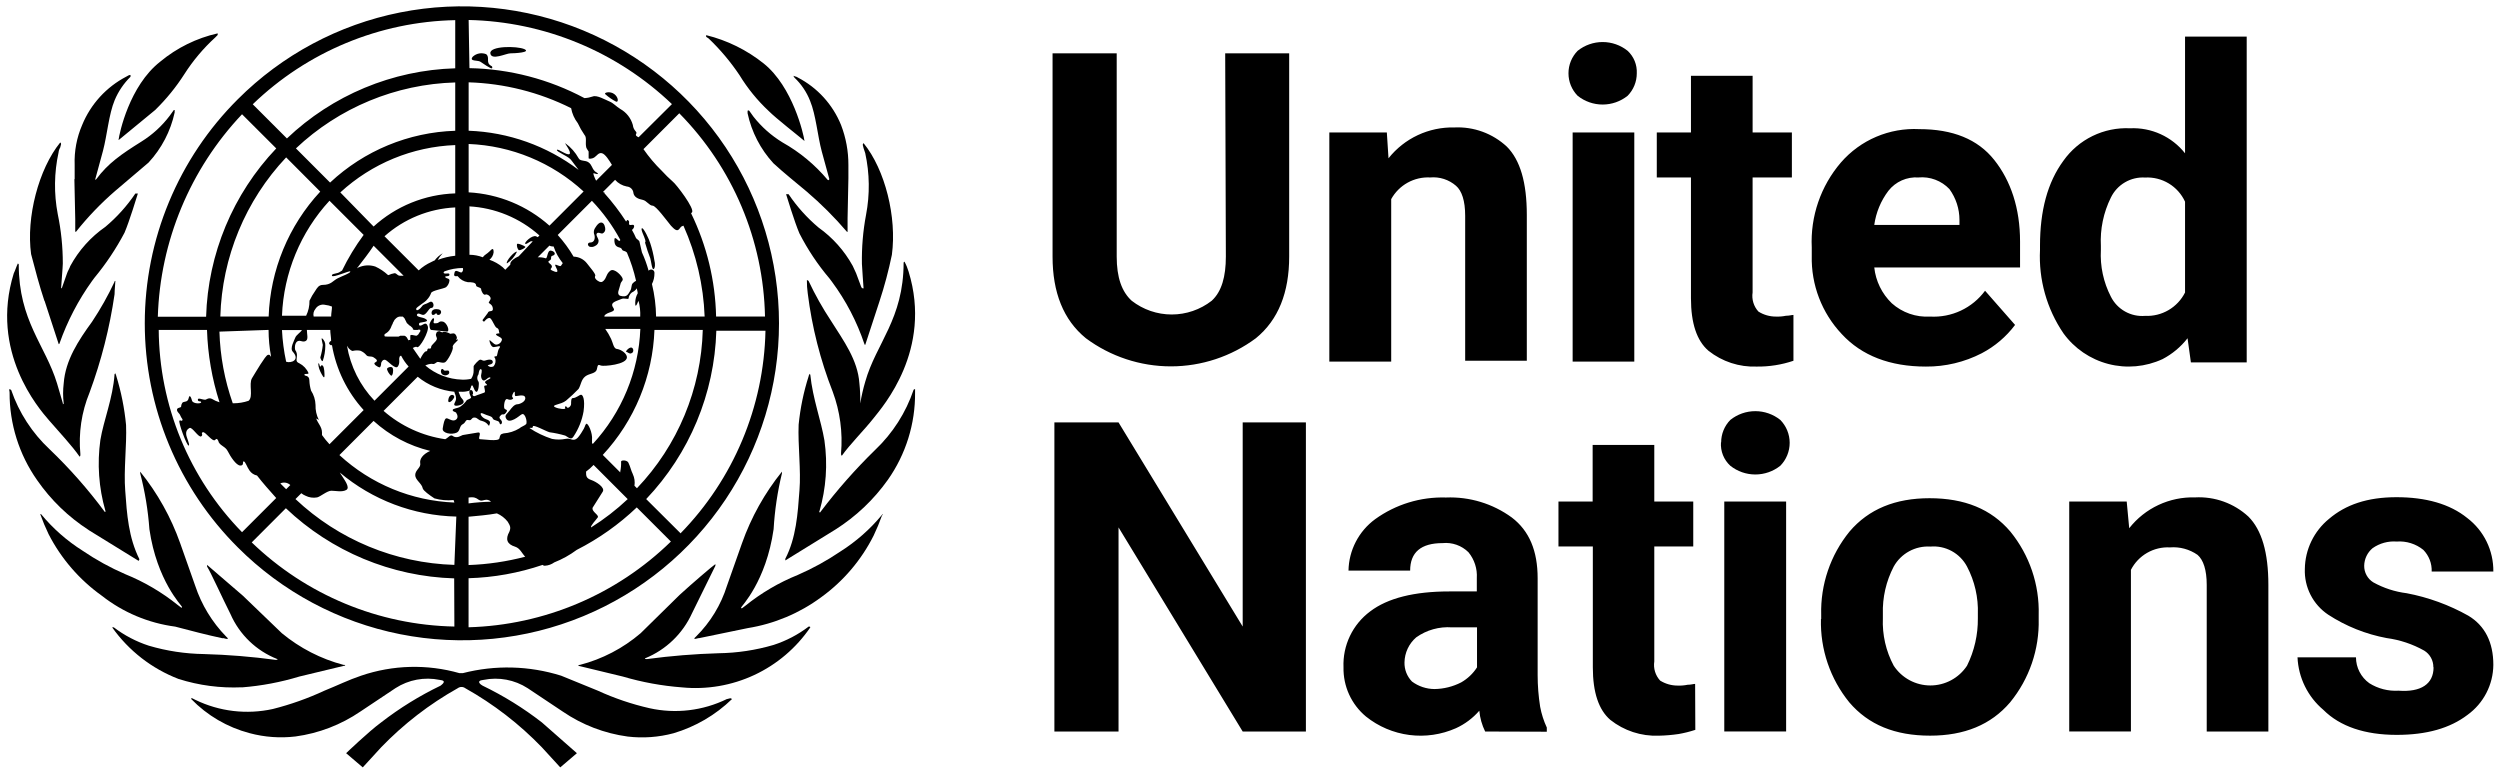
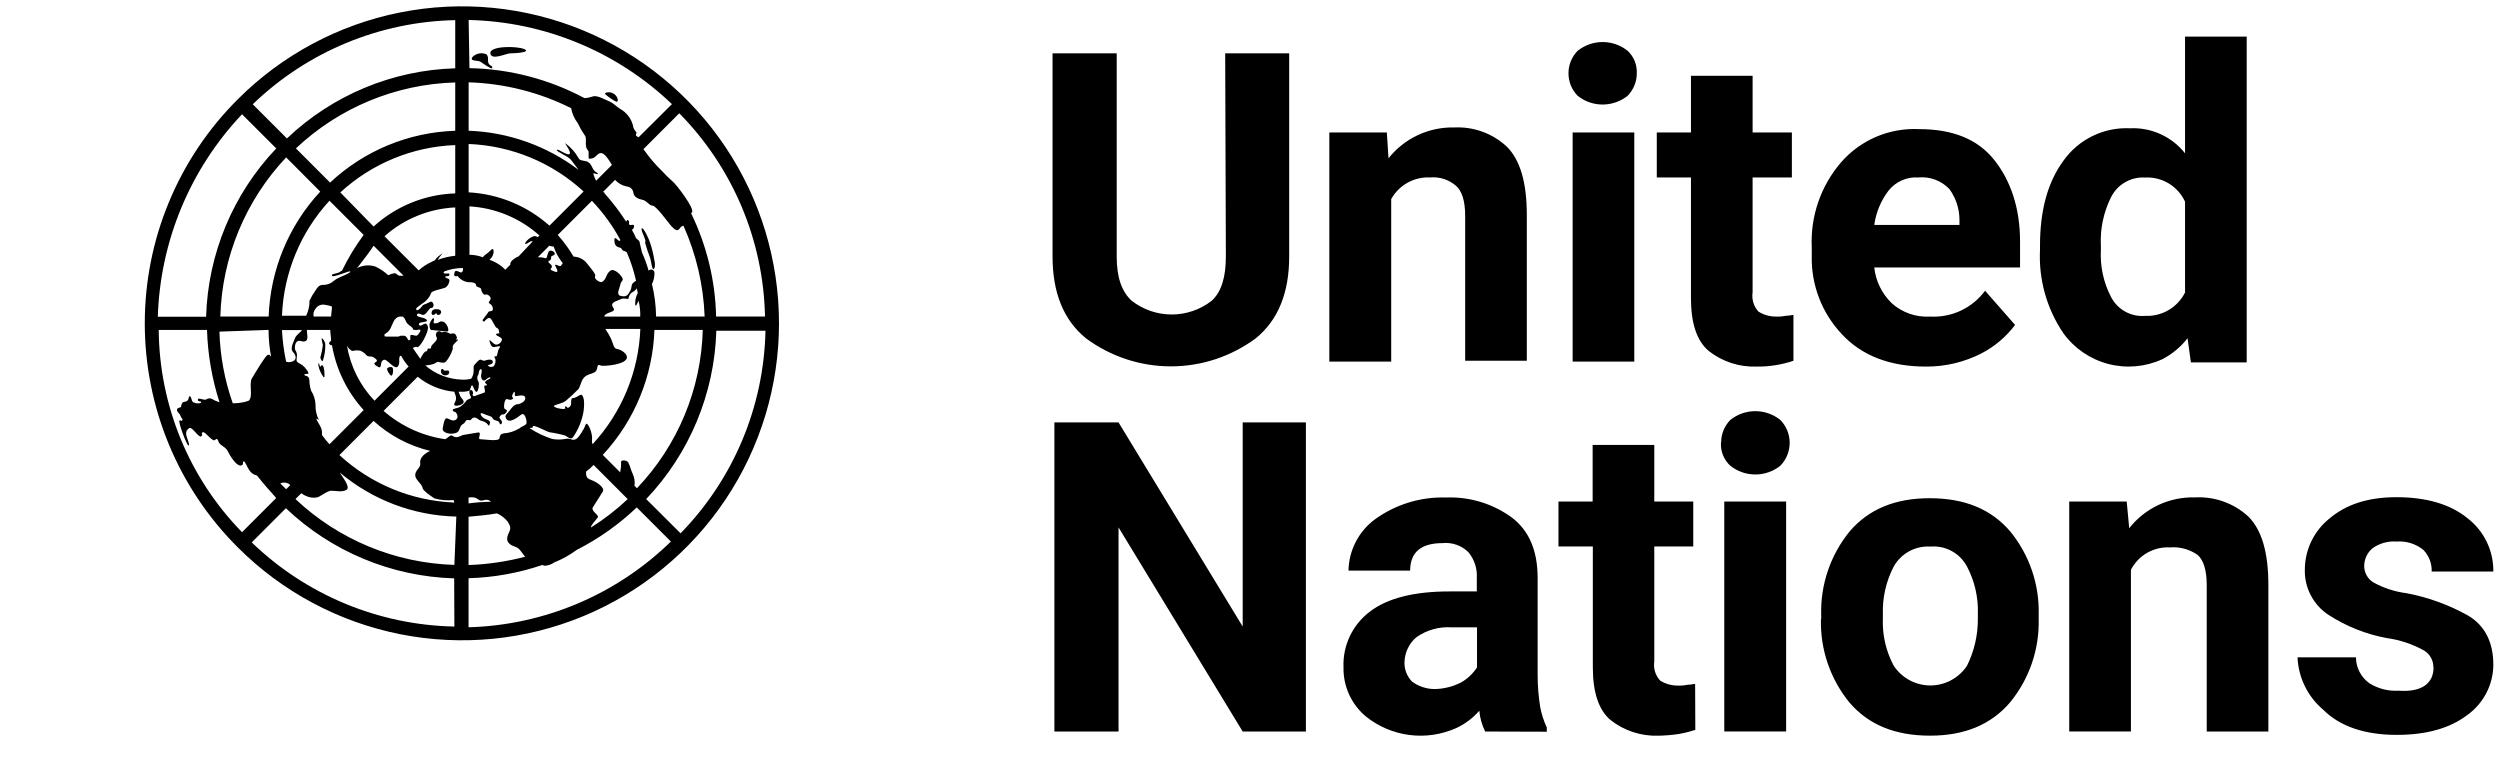
<svg xmlns="http://www.w3.org/2000/svg" width="1971" height="610" viewBox="0 0 1971 610" fill="none">
  <path d="M965.943 42.021H1016.39V202.306C1016.39 230.541 1007.85 252.231 990.123 266.671C970.748 281.066 947.252 288.84 923.115 288.84C898.978 288.84 875.482 281.066 856.107 266.671C838.379 252.231 829.838 230.541 829.838 202.306V42.021H880.408V202.306C880.408 218.712 884.372 229.956 892.238 237.116C901.253 244.134 912.351 247.945 923.775 247.945C935.2 247.945 946.298 244.134 955.313 237.116C963.178 229.896 966.466 218.066 966.466 202.306L965.943 42.021ZM1127.55 139.906C1121.34 139.583 1115.17 141.014 1109.73 144.034C1104.3 147.055 1099.83 151.544 1096.82 156.988V285.075H1048.04V104.419H1093.38L1094.7 124.789C1100.89 117.002 1108.79 110.755 1117.79 106.538C1126.8 102.322 1136.66 100.25 1146.6 100.487C1154.16 100.119 1161.71 101.266 1168.82 103.862C1175.92 106.458 1182.44 110.45 1187.98 115.603C1198.49 126.11 1203.74 143.838 1203.74 169.461V284.429H1155.14V170.107C1155.14 158.279 1152.5 150.414 1147.89 146.45C1145.11 144.047 1141.88 142.229 1138.39 141.104C1134.89 139.98 1131.21 139.572 1127.55 139.906ZM1236.59 57.782C1236.57 51.155 1239.17 44.788 1243.81 40.055C1249.4 35.58 1256.35 33.142 1263.52 33.142C1270.68 33.142 1277.63 35.58 1283.22 40.055C1285.64 42.31 1287.54 45.063 1288.79 48.124C1290.03 51.185 1290.6 54.48 1290.44 57.782C1290.46 64.41 1287.86 70.777 1283.22 75.51C1277.63 79.985 1270.68 82.423 1263.52 82.423C1256.35 82.423 1249.4 79.985 1243.81 75.51C1239.17 70.777 1236.57 64.41 1236.59 57.782ZM1288.48 104.42V285.075H1239.87V104.419L1288.48 104.42ZM1413.95 284.43C1404.65 287.583 1394.87 289.131 1385.04 289.007C1371.26 289.536 1357.75 285.112 1346.95 276.534C1337.75 268.627 1333.15 254.832 1333.15 235.149V139.906H1306.21V104.42H1333.15V59.749H1381.76V104.421H1412.72V139.907H1381.75V230.542C1381.34 233.246 1381.54 236.008 1382.34 238.624C1383.14 241.241 1384.51 243.644 1386.36 245.657C1390.5 248.253 1395.28 249.617 1400.16 249.59C1402.8 249.696 1405.44 249.48 1408.02 248.945C1410.67 248.945 1412.63 248.3 1413.95 248.3V284.43ZM1588.68 256.164C1581.69 265.469 1572.72 273.1 1562.41 278.5C1548.8 285.516 1533.69 289.122 1518.38 289.007C1490.15 289.007 1467.81 280.467 1452.05 263.384C1436.33 246.724 1427.83 224.529 1428.39 201.63V195.086C1427.22 170.63 1435.45 146.653 1451.41 128.078C1459.03 119.302 1468.54 112.375 1479.24 107.823C1489.93 103.272 1501.52 101.215 1513.13 101.808C1539.43 101.808 1559.21 109.674 1572.27 126.111C1585.33 142.548 1592.61 164.208 1592.61 190.477V210.847H1477.67C1478.82 221.584 1483.7 231.577 1491.47 239.082C1495.56 242.743 1500.33 245.557 1505.52 247.361C1510.7 249.164 1516.19 249.922 1521.67 249.589C1530.02 250.066 1538.36 248.453 1545.93 244.896C1553.5 241.339 1560.06 235.951 1565.02 229.219L1588.68 256.164ZM1512.48 139.906C1507.98 139.595 1503.47 140.389 1499.35 142.221C1495.23 144.052 1491.61 146.865 1488.83 150.414C1482.87 158.284 1479.03 167.55 1477.67 177.327H1544.84V173.395C1544.84 164.663 1542.08 156.154 1536.94 149.092C1533.83 145.804 1530.01 143.268 1525.77 141.677C1521.53 140.085 1516.99 139.479 1512.48 139.906ZM1727.3 285.72L1724.66 266.671C1719.35 273.499 1712.63 279.105 1704.97 283.108C1691.59 289.31 1676.48 290.67 1662.22 286.954C1647.95 283.238 1635.42 274.677 1626.78 262.738C1613.66 243.424 1607.19 220.368 1608.34 197.052V193.764C1608.34 166.114 1614.24 143.839 1626.78 126.756C1632.68 118.415 1640.59 111.695 1649.78 107.217C1658.97 102.739 1669.14 100.647 1679.34 101.133C1687.62 100.749 1695.86 102.337 1703.4 105.766C1710.94 109.196 1717.55 114.368 1722.69 120.857V28.871H1771.3V285.72H1727.3ZM1656.33 197.052C1655.64 209.825 1658.36 222.552 1664.23 233.92C1666.7 238.835 1670.59 242.899 1675.39 245.592C1680.19 248.285 1685.69 249.484 1691.17 249.036C1697.65 249.34 1704.07 247.76 1709.66 244.489C1715.26 241.217 1719.79 236.393 1722.69 230.602V159.016C1719.96 153.044 1715.49 148.033 1709.87 144.636C1704.25 141.238 1697.73 139.612 1691.17 139.968C1685.62 139.63 1680.1 140.948 1675.31 143.754C1670.51 146.56 1666.65 150.728 1664.23 155.728C1658.37 167.539 1655.65 180.66 1656.33 193.826V197.052ZM1029.57 333.034V576.734H979.738L881.853 415.804V576.734H831.281V333.034H881.851L979.737 493.964V333.034H1029.57ZM1170.9 576.734C1168.37 571.595 1166.8 566.033 1166.29 560.327C1161.2 566.191 1154.92 570.895 1147.86 574.122C1136.32 579.232 1123.61 581.075 1111.1 579.45C1098.59 577.825 1086.76 572.793 1076.92 564.905C1071.24 560.178 1066.7 554.232 1063.63 547.508C1060.57 540.785 1059.06 533.457 1059.22 526.07C1058.87 517.575 1060.61 509.125 1064.27 501.452C1067.93 493.78 1073.41 487.117 1080.23 482.043C1094.03 471.536 1115.04 466.283 1142.63 466.283H1164.32V455.775C1164.78 448.399 1162.43 441.123 1157.75 435.405C1155.1 432.777 1151.89 430.766 1148.37 429.518C1144.85 428.27 1141.1 427.815 1137.38 428.185C1120.3 428.185 1111.76 435.415 1111.76 449.875H1063.15C1063.29 441.953 1065.26 434.171 1068.91 427.136C1072.55 420.101 1077.78 414.004 1084.17 409.321C1100.39 397.619 1120.03 391.613 1140.02 392.238C1158.6 391.489 1176.89 397.043 1191.91 408C1205.71 418.507 1212.28 434.268 1212.28 455.96V532.215C1212.28 540.58 1212.94 548.932 1214.25 557.193C1215.3 562.862 1217.07 568.375 1219.5 573.6V576.887L1170.9 576.734ZM1130.96 543.244C1138.29 543.143 1145.49 541.345 1152 537.991C1157.05 535.106 1161.33 531.049 1164.48 526.162V494.609H1144.75C1134.71 493.874 1124.72 496.667 1116.52 502.505C1113.68 504.958 1111.39 507.984 1109.8 511.383C1108.21 514.782 1107.36 518.479 1107.3 522.23C1107.23 525.011 1107.71 527.779 1108.72 530.37C1109.74 532.962 1111.26 535.323 1113.2 537.315C1118.33 541.122 1124.54 543.199 1130.93 543.245L1130.96 543.244ZM1336.59 575.412C1332.29 576.825 1327.9 577.924 1323.44 578.7C1318.22 579.475 1312.96 579.916 1307.68 580.02C1293.9 580.536 1280.39 576.112 1269.58 567.547C1260.39 559.64 1255.79 545.845 1255.79 526.162V430.827H1228.69V395.434H1255.64V350.762H1304.24V395.434H1334.96V430.827H1304.24V521.462C1303.83 524.166 1304.03 526.928 1304.82 529.545C1305.62 532.161 1307 534.565 1308.85 536.578C1312.99 539.16 1317.77 540.523 1322.64 540.51C1325.28 540.616 1327.92 540.4 1330.51 539.865C1333.15 539.865 1335.12 539.189 1336.44 539.189L1336.59 575.412ZM1356.96 348.795C1356.95 342.168 1359.54 335.801 1364.18 331.068C1369.78 326.593 1376.73 324.155 1383.89 324.155C1391.05 324.155 1398.01 326.593 1403.6 331.068C1408.33 335.892 1410.98 342.378 1410.98 349.133C1410.98 355.888 1408.33 362.374 1403.6 367.198C1398 371.657 1391.05 374.085 1383.89 374.085C1376.73 374.085 1369.78 371.657 1364.18 367.198C1361.65 364.882 1359.67 362.025 1358.39 358.839C1357.12 355.653 1356.57 352.22 1356.81 348.795H1356.96ZM1408.18 395.434V576.703H1359.42V395.433L1408.18 395.434ZM1435.83 488.065V484.778C1435.18 460.916 1443.1 437.61 1458.16 419.091C1473.28 401.333 1494.3 392.791 1521.24 392.791C1548.89 392.791 1569.84 401.333 1584.96 419.091C1600.04 437.604 1607.96 460.914 1607.3 484.778V488.065C1607.89 511.941 1599.9 535.237 1584.78 553.721C1569.66 571.449 1548.65 579.99 1521.7 579.99C1494.05 579.99 1473.1 571.449 1457.98 553.721C1442.93 535.196 1435 511.895 1435.64 488.034L1435.83 488.065ZM1484.46 484.102V487.389C1483.9 500.413 1486.85 513.348 1493.01 524.841C1496.16 529.626 1500.45 533.554 1505.49 536.272C1510.53 538.99 1516.17 540.413 1521.9 540.413C1527.63 540.413 1533.27 538.99 1538.31 536.272C1543.36 533.554 1547.65 529.626 1550.8 524.841C1556.57 513.208 1559.49 500.373 1559.34 487.389V484.102C1559.8 471.097 1556.86 458.196 1550.8 446.681C1548.06 441.504 1543.86 437.248 1538.72 434.445C1533.57 431.641 1527.72 430.415 1521.89 430.919C1516.08 430.557 1510.28 431.844 1505.17 434.633C1500.06 437.422 1495.84 441.599 1493.01 446.681C1487 458.215 1484.05 471.102 1484.46 484.101V484.102ZM1710.74 431.565C1704.46 431.243 1698.22 432.742 1692.77 435.881C1687.32 439.02 1682.89 443.666 1680.02 449.261V576.703H1631.38V395.433H1676.7L1678.67 416.449C1684.82 408.618 1692.72 402.339 1701.74 398.118C1710.76 393.897 1720.64 391.852 1730.59 392.146C1738.25 391.734 1745.92 392.859 1753.13 395.455C1760.35 398.051 1766.98 402.066 1772.62 407.262C1783.13 417.77 1788.38 435.497 1788.38 461.121V576.733H1739.78V461.121C1739.78 449.292 1737.13 441.427 1732.56 437.464C1726.23 433.043 1718.56 430.958 1710.87 431.564L1710.74 431.565ZM1918.46 526.07C1918.5 523.438 1917.85 520.841 1916.58 518.536C1915.31 516.23 1913.46 514.295 1911.21 512.92C1902.08 507.791 1892.05 504.445 1881.66 503.058C1865.24 499.995 1849.58 493.732 1835.57 484.624C1829.66 480.684 1824.87 475.292 1821.64 468.966C1818.41 462.64 1816.86 455.591 1817.14 448.494C1817.24 440.931 1819 433.483 1822.29 426.673C1825.59 419.863 1830.33 413.856 1836.19 409.075C1849.34 397.892 1866.39 391.993 1889.4 391.993C1912.41 391.993 1931.43 397.246 1945.22 408.43C1951.7 413.374 1956.93 419.763 1960.49 427.088C1964.05 434.412 1965.85 442.468 1965.75 450.613H1917.14C1917.26 447.469 1916.74 444.334 1915.61 441.397C1914.48 438.461 1912.76 435.785 1910.57 433.531C1904.66 428.745 1897.14 426.394 1889.55 426.956C1882.79 426.44 1876.05 428.297 1870.51 432.21C1868.49 433.906 1866.86 436.014 1865.72 438.394C1864.59 440.774 1863.98 443.369 1863.93 446.005C1863.89 448.635 1864.53 451.231 1865.8 453.537C1867.06 455.842 1868.91 457.779 1871.15 459.155C1879.28 463.652 1888.2 466.551 1897.42 467.695C1914.49 470.93 1930.91 476.918 1946.05 485.423C1959.17 493.319 1965.75 506.438 1965.75 524.196C1965.68 531.903 1963.8 539.487 1960.26 546.334C1956.73 553.181 1951.63 559.101 1945.38 563.614C1931.58 574.122 1913.21 579.376 1889.55 579.376C1864.58 579.376 1844.88 572.801 1831.73 559.651C1825.66 554.538 1820.71 548.22 1817.2 541.096C1813.7 533.973 1811.71 526.199 1811.36 518.266H1857.45C1857.46 522.25 1858.42 526.174 1860.25 529.715C1862.08 533.256 1864.72 536.314 1867.96 538.636C1874.82 542.954 1882.87 545.017 1890.97 544.536C1908.7 545.856 1918.62 539.281 1918.62 526.101L1918.46 526.07Z" fill="#000000" />
-   <path d="M573.112 551.111C554.152 560.382 532.602 562.928 512.003 558.331C497.994 555.135 484.352 550.502 471.294 544.506L442.384 532.709C417.237 524.829 390.388 524.137 364.868 530.711H362.226C336.786 523.477 309.744 524.174 284.71 532.709C274.879 535.996 265.662 540.574 255.83 544.506C242.733 550.594 229.093 555.439 215.09 558.977C194.499 563.517 172.977 560.973 154.012 551.757L151.37 550.436C150.725 550.436 150.725 550.436 150.725 551.081C163.341 564.098 179.278 573.416 196.81 578.026C208.579 581.181 220.841 582.067 232.941 580.637C251.324 578.152 268.872 571.408 284.188 560.943L311.839 542.509C322.139 535.883 334.624 533.556 346.619 536.027C353.193 536.672 347.939 539.959 347.294 540.604C330.735 548.572 315.062 558.262 300.533 569.515C290.671 576.735 272.882 593.818 272.882 593.818L286.001 605.001L300.471 589.209C318.228 570.793 338.589 555.08 360.905 542.571C361.76 541.942 362.793 541.603 363.855 541.603C364.916 541.603 365.949 541.942 366.804 542.571C389.119 555.08 409.48 570.793 427.237 589.209L441.707 605.001L454.827 593.818L427.175 569.515C412.685 558.27 397.053 548.58 380.537 540.605C379.216 539.959 374.638 536.672 381.213 536.027C393.226 533.569 405.723 535.918 416.023 542.571L443.673 561.005C458.978 571.47 476.517 578.214 494.89 580.699C506.99 582.129 519.252 581.243 531.02 578.087C548.33 572.954 564.142 563.71 577.106 551.143C576.749 550.787 576.285 550.56 575.785 550.497L573.174 551.143M637.539 493.997C629.209 500.352 619.859 505.245 609.889 508.467C595.803 512.608 581.218 514.81 566.537 515.012C547.637 515.57 528.778 517.108 510.037 519.62C508.716 519.62 508.07 519.62 508.716 518.975C525.077 512.274 538.263 499.581 545.584 483.489L564.018 446.037V444.747C562.728 445.392 544.324 461.153 535.783 469.049L505.059 499.251C491.185 511.122 474.781 519.666 457.1 524.229H456.455L455.81 524.874L491.019 533.384C506.22 537.871 521.853 540.734 537.657 541.926C557.212 543.847 576.924 540.471 594.725 532.151C612.527 523.831 627.761 510.875 638.831 494.641C638.831 493.965 638.186 493.965 637.51 493.965M695.331 405.942C685.978 417.252 674.893 427.01 662.488 434.853C651.908 442.019 640.687 448.191 628.968 453.287C614.05 459.315 600.105 467.514 587.584 477.62L584.972 479.587C584.296 479.587 584.296 479.587 584.296 478.911C584.296 478.235 604.021 458.571 609.92 417.187C610.781 402.343 612.981 387.607 616.495 373.16V371.84C602.857 388.747 592.197 407.854 584.972 428.34L573.144 461.828C568.406 476.917 560.065 490.625 548.841 501.768L547.521 503.059V503.735C548.841 503.735 550.131 503.059 551.453 503.059L589.55 495.194C610.487 491.821 630.312 483.488 647.372 470.892C664.869 458.247 679.064 441.576 688.756 422.287C691.221 417.141 693.416 411.87 695.331 406.495C696.621 405.205 695.977 405.205 695.331 405.85M720.279 307.32C714.212 325.304 703.845 341.536 690.078 354.603C674.42 369.883 659.93 386.315 646.727 403.761C646.727 404.406 645.406 403.761 646.051 403.116C651.321 384.989 652.661 365.946 649.983 347.26C647.372 331.499 640.766 314.417 638.831 295.368L638.186 294.723C638.186 295.368 637.51 296.013 637.51 296.689C633.561 309.077 630.925 321.846 629.644 334.786C628.968 350.548 631.611 370.917 630.29 386.679C628.968 405.113 627.647 424.131 619.137 440.537V441.858L658.525 417.556C674.749 407.307 688.817 393.99 699.94 378.352C714.164 358.184 721.688 334.055 721.446 309.378V306.736C720.945 306.814 720.482 307.051 720.126 307.412" fill="#000000" />
-   <path d="M678.217 317.921C678.33 312.658 678.104 307.393 677.541 302.159C676.251 283.725 665.068 268.639 655.205 253.001C648.538 242.938 642.613 232.403 637.478 221.479C637.121 221.124 636.657 220.897 636.157 220.834C636.104 224.349 636.33 227.862 636.833 231.341C640.144 257.899 646.76 283.939 656.527 308.857C662.269 324.334 664.504 340.893 663.071 357.339C663.071 358.659 663.071 358.659 663.716 359.305C669.646 350.764 681.474 338.935 688.694 329.749C695.914 320.562 735.332 275.89 716.345 214.136C715.541 211.392 714.439 208.744 713.058 206.24L712.413 206.916C712.413 251.557 690.722 270.636 682.181 300.838C680.524 306.447 679.211 312.151 678.248 317.92M678.893 225.965L674.961 215.427L672.288 209.62C665.699 197.659 656.5 187.337 645.374 179.419C636.307 171.791 628.346 162.94 621.717 153.119H619.75C620.396 155.085 626.325 174.81 630.258 183.996C636.749 196.697 644.687 208.605 653.915 219.482L655.881 222.094C666.948 237.034 675.595 253.623 681.505 271.251C681.505 271.422 681.573 271.586 681.694 271.707C681.815 271.828 681.979 271.896 682.15 271.896L693.333 237.732C697.312 225.641 700.595 213.331 703.165 200.864C707.128 171.308 697.911 133.856 680.829 112.841C680.474 113.197 680.247 113.662 680.184 114.161L680.829 116.773L682.149 120.737C685.649 136.728 685.869 153.263 682.795 169.341C680.389 182.11 679.297 195.092 679.538 208.084C679.538 210.05 680.828 226.518 680.828 227.132C680.828 227.747 680.184 227.132 679.538 227.132M626.202 61.072C631.671 66.219 635.931 72.515 638.676 79.506C643.285 90.658 644.575 107.156 647.893 119.446L653.823 141.106C653.823 141.782 653.147 142.427 652.502 141.782C642.532 129.903 630.501 119.922 616.985 112.318C608.165 106.961 600.381 100.061 594.005 91.948L590.717 87.34C590.631 87.252 590.528 87.182 590.415 87.134C590.302 87.086 590.18 87.061 590.057 87.061C589.933 87.061 589.812 87.086 589.698 87.134C589.585 87.182 589.482 87.252 589.396 87.34V89.306C592.537 104.031 599.572 117.644 609.766 128.725C618.306 136.621 627.493 143.841 636.034 151.061C647.357 160.73 657.907 171.27 667.587 182.583C667.587 182.583 668.232 183.259 668.232 182.583V172.076L668.877 140.553V130.046C668.918 119.269 666.949 108.578 663.071 98.523C656.513 82.364 644.396 69.082 628.906 61.071C628.261 60.426 626.94 60.426 625.619 59.751C625.667 60.261 625.909 60.734 626.295 61.071M558.703 30.348C567.849 39.063 576.009 48.758 583.036 59.258C589.385 69.665 597.116 79.164 606.017 87.494C611.916 93.424 629.674 107.218 634.252 111.151C633.607 105.897 625.035 68.445 602.084 50.041C588.765 39.399 573.292 31.778 556.736 27.706V29.026L558.703 30.348ZM190.788 541.926C206.128 540.728 221.293 537.864 236.013 533.384L271.499 524.844H272.144C272.144 524.759 272.128 524.675 272.095 524.597C272.063 524.518 272.015 524.447 271.955 524.387C271.896 524.327 271.824 524.28 271.746 524.247C271.668 524.215 271.584 524.198 271.499 524.198H270.823C253.005 519.488 236.422 510.966 222.219 499.22L191.495 469.664L163.26 445.361V446.683C165.872 450.615 175.734 472.306 181.694 484.103C188.808 500.341 202.064 513.101 218.562 519.59C219.208 520.235 218.562 520.235 217.242 520.235C198.503 517.706 179.643 516.178 160.741 515.657C146.059 515.445 131.474 513.233 117.39 509.082C107.422 505.854 98.073 500.961 89.739 494.612H88.418C101.48 513.033 119.693 527.184 140.77 535.289C156.895 540.404 173.797 542.63 190.696 541.864M175.581 503.091C176.902 503.091 177.548 503.767 179.514 503.767V503.091L178.224 501.801C167.209 490.494 158.9 476.839 153.921 461.86L142.093 428.371C134.857 407.884 124.187 388.778 110.539 371.871V373.191C114.291 387.616 116.719 402.353 117.79 417.219C123.69 457.927 143.414 477.652 143.414 478.297C143.414 478.942 143.414 479.618 142.738 478.942L140.126 476.976C127.595 466.894 113.652 458.706 98.742 452.674C87.018 447.589 75.795 441.418 65.222 434.24C52.812 426.417 41.725 416.668 32.379 405.36H31.734C33.636 410.729 35.831 415.991 38.308 421.12C48.231 440.449 62.644 457.116 80.338 469.725C97.075 482.859 117.035 491.253 138.129 494.028C150.634 497.315 163.107 500.602 175.581 503.245M69.831 417.864L109.249 442.166C109.604 441.809 109.831 441.345 109.894 440.846C101.354 423.763 100.032 405.39 98.742 386.986C97.421 370.55 100.032 350.856 99.387 335.095C98.14 321.907 95.535 308.882 91.614 296.229C91.614 295.584 90.969 294.939 90.969 294.263L90.323 294.939C89.003 313.988 81.783 331.069 79.14 346.831C76.525 365.509 77.865 384.529 83.073 402.656C83.749 403.332 82.427 403.976 82.427 403.332C69.389 385.753 54.887 369.309 39.077 354.174C25.337 341.334 14.956 325.321 8.845 307.536C8.504 307.171 8.049 306.933 7.555 306.86C6.878 306.86 7.555 308.18 7.555 309.502C7.467 334.18 15.035 358.278 29.215 378.476C40.078 394.16 53.92 407.554 69.954 417.895M62.734 360.073C63.379 359.428 63.379 359.428 63.379 358.107C61.793 341.559 64.271 324.874 70.599 309.502C79.861 284.423 86.471 258.443 90.321 231.987C90.321 228.699 90.967 222.769 90.967 221.479C90.321 221.479 90.321 221.479 90.321 222.124C85.194 233.068 79.258 243.615 72.563 253.677C62.056 268.117 51.548 283.879 50.227 302.282C49.583 307.516 49.583 312.809 50.227 318.043C50.227 318.214 50.159 318.378 50.038 318.499C49.917 318.62 49.753 318.688 49.582 318.688V318.043L44.973 302.282C35.756 272.05 14.773 253.124 14.773 208.329L14.096 207.684C12.806 210.296 12.13 212.938 10.84 215.549C-8.24 277.304 30.533 321.976 38.49 331.193C46.448 340.41 56.925 351.532 62.793 360.073M35.143 237.179L46.296 271.343C46.467 271.343 46.631 271.275 46.752 271.154C46.873 271.033 46.941 270.869 46.941 270.698C53.107 253.18 61.734 236.628 72.564 221.541L74.53 218.898C83.614 207.925 91.542 196.043 98.188 183.443C102.12 174.226 108.05 154.533 108.695 152.566H106.729C100.108 162.384 92.145 171.226 83.072 178.835C71.569 186.825 62.098 197.4 55.42 209.712C54.775 211.678 53.454 213.645 52.809 215.611L48.876 226.794C48.876 226.794 48.2 228.115 48.2 226.794C48.2 225.474 49.522 210.357 49.522 207.746C49.532 194.657 48.194 181.602 45.527 168.788C42.449 152.71 42.669 136.174 46.173 120.184C46.308 118.79 46.76 117.445 47.493 116.251C47.493 115.606 48.139 114.285 48.139 113.609C48.139 112.933 48.139 112.964 47.494 112.319C30.411 133.333 20.549 171.43 24.513 200.341C27.769 212.815 31.057 225.289 35.02 237.21M58.646 141.29L59.322 172.844V182.675H59.968C69.235 171.014 79.572 160.244 90.845 150.508L117.113 128.172C127.387 117.082 134.496 103.437 137.698 88.662V86.726H137.053L133.765 91.303C127.633 99.406 120.062 106.312 111.429 111.673C95.669 121.535 85.161 128.755 75.944 141.229C75.299 141.905 74.623 141.905 75.299 140.584L81.197 118.894C84.485 106.419 85.806 90.013 90.415 78.953C93.314 72.044 97.553 65.778 102.888 60.518V59.074C101.568 59.074 100.922 59.72 99.601 60.396C83.86 68.582 71.527 82.079 64.791 98.493C60.491 108.427 58.465 119.197 58.861 130.015V141.168M93.702 110.291L122.336 86.726C131.055 78.208 138.775 68.725 145.348 58.46C152.147 47.809 160.318 38.099 169.651 29.58L171.617 27.583V26.293C154.961 30.059 139.432 37.712 126.3 48.628C101.967 67.677 94.101 105.098 93.456 110.352M357.648 314.08C359.614 311.438 355.006 309.471 353.685 314.08C352.363 318.688 355.682 317.367 357.648 314.08ZM407.574 198.467C405.607 197.791 398.357 206.332 399.678 207.684C403.129 205.42 405.867 202.224 407.574 198.467ZM408.894 197.146C410.185 197.791 414.794 195.18 414.148 194.504C413.503 193.828 407.574 191.216 407.574 192.537C407.474 193.354 407.539 194.184 407.766 194.976C407.993 195.767 408.376 196.505 408.894 197.146ZM497.563 278.594C500.205 277.949 499.529 273.986 497.563 273.986C495.597 273.986 492.954 277.273 493.63 277.273C494.306 277.273 496.242 279.239 497.563 278.594ZM465.365 191.186C463.398 191.186 462.753 193.183 464.719 194.473C465.487 194.715 466.299 194.783 467.096 194.672C467.894 194.56 468.656 194.272 469.328 193.828C470.09 193.486 470.74 192.935 471.202 192.239C471.664 191.543 471.92 190.73 471.939 189.895C471.939 187.898 469.328 185.287 470.619 183.965C471.909 182.645 473.906 184.642 475.227 183.965C475.831 183.658 476.336 183.187 476.684 182.605C477.032 182.023 477.208 181.355 477.193 180.678C477.193 179.388 476.548 175.424 473.906 175.424C471.264 175.424 468.652 180.678 468.652 180.678C468.332 181.404 468.167 182.189 468.167 182.982C468.167 183.776 468.332 184.561 468.652 185.287C469.328 187.898 468.652 191.186 465.365 191.186Z" fill="#000000" />
  <path d="M508.716 191.801C509.834 195.809 511.156 199.757 512.679 203.629C513.324 205.595 514 212.846 515.29 212.169C516.58 211.494 516.612 207.561 515.966 205.595C515.254 200.914 514.155 196.299 512.679 191.8C512.003 189.158 507.425 179.326 506.104 179.972C504.783 180.617 508.07 186.546 508.716 189.189C509.361 191.831 508.07 190.509 508.716 191.831M485.734 80.151C487.701 80.796 487.701 76.863 484.414 74.251C481.126 71.641 475.872 72.931 477.194 74.251C479.774 76.579 482.644 78.562 485.734 80.151ZM387.204 51.916C382.595 49.274 386.559 45.341 383.271 42.699C381.513 42.001 379.593 41.815 377.733 42.163C375.874 42.511 374.151 43.379 372.764 44.665C369.476 48.628 376.696 47.307 378.663 48.628C380.629 49.95 387.203 54.528 387.88 53.882C388.003 53.72 388.084 53.53 388.117 53.33C388.151 53.129 388.135 52.924 388.071 52.73C388.008 52.537 387.899 52.362 387.753 52.221C387.608 52.079 387.43 51.974 387.235 51.916M413.503 38.766C407.604 36.124 385.853 36.124 386.589 42.054C387.327 47.984 399.063 42.054 402.351 42.054C405.638 42.054 418.757 41.378 413.503 38.766ZM353.685 292.296C352.395 291.652 350.428 292.942 349.752 291.652C349.076 290.362 347.786 290.976 347.786 291.652C347.599 292.209 347.56 292.805 347.673 293.381C347.786 293.957 348.047 294.494 348.431 294.939C349.164 295.562 350.096 295.905 351.058 295.905C352.021 295.905 352.952 295.562 353.685 294.939C354.013 294.577 354.195 294.106 354.195 293.618C354.195 293.13 354.013 292.658 353.685 292.296ZM341.211 248.301C343.177 248.301 343.177 246.98 343.853 246.98C344.529 246.98 343.853 248.3 345.819 248.3C347.786 248.3 349.752 243.692 343.853 243.692C339.245 243.692 339.89 248.301 341.211 248.301ZM349.107 253.554C345.819 252.879 346.465 254.844 343.853 254.844C339.89 255.521 343.177 252.234 341.887 250.912C341.211 250.267 339.245 253.554 338.599 255.521C338.599 256.841 338.599 259.453 339.889 260.099L352.394 261.419C355.006 261.419 352.394 254.199 349.107 253.554ZM308.367 296.229C309.688 296.229 310.334 292.297 309.688 290.331C309.043 288.364 305.08 289.685 305.08 290.976C305.617 293.02 306.764 294.852 308.367 296.229ZM255.83 296.229C255.83 294.939 255.83 289.685 254.509 288.364C253.188 287.044 253.188 289.009 252.543 289.009C251.897 289.009 251.867 286.398 251.222 286.398C250.576 286.398 251.222 290.331 252.542 292.942C253.864 295.554 255.83 299.517 255.83 296.229ZM254.509 284.432C255.801 280.622 256.465 276.626 256.475 272.603C256.55 271.477 256.351 270.35 255.896 269.318C255.442 268.286 254.745 267.378 253.864 266.673C253.188 266.673 253.864 268.64 254.509 271.927C254.165 275.269 253.507 278.571 252.543 281.789C252.543 282.435 253.863 285.722 254.509 284.432Z" fill="#000000" />
-   <path d="M187.501 431.566C222.446 466.529 266.974 490.344 315.455 499.998C363.936 509.652 414.19 504.711 459.862 485.8C505.535 466.89 544.573 434.859 572.039 393.759C599.505 352.66 614.165 304.338 614.165 254.905C614.165 205.473 599.505 157.151 572.039 116.051C544.573 74.951 505.535 42.92 459.862 24.01C414.19 5.099 363.936 0.158 315.455 9.812C266.974 19.466 222.446 43.281 187.501 78.245C164.248 101.414 145.798 128.945 133.208 159.261C120.619 189.576 114.139 222.079 114.139 254.905C114.139 287.73 120.619 320.233 133.208 350.548C145.798 380.864 164.248 408.396 187.501 431.565M125.101 260.098H163.199C163.806 279.483 167.125 298.687 173.061 317.151C170.974 316.543 168.979 315.655 167.131 314.509C164.52 313.188 162.553 315.154 161.877 315.154C159.266 315.154 155.979 313.188 155.979 315.154C155.979 317.12 158.59 315.83 158.59 317.151C158.59 318.472 152.015 318.441 151.37 315.83C150.725 313.219 149.404 310.576 148.759 313.864C148.113 317.151 145.471 316.475 144.15 317.151C143.333 318.043 142.865 319.199 142.829 320.408C142.829 321.729 139.541 321.084 139.541 323.05C139.541 325.016 141.508 325.692 142.184 327.659C142.86 329.625 144.795 330.946 143.504 331.591C142.214 332.236 142.829 330.946 141.508 331.591C140.187 332.236 147.438 351.961 148.758 351.285C150.08 350.609 146.762 344.741 146.762 342.068C146.649 341.117 146.845 340.156 147.321 339.326C147.797 338.496 148.528 337.841 149.404 337.459C151.37 336.169 156.624 345.355 158.621 344.034C160.618 342.714 157.976 341.423 159.941 340.747C161.908 340.071 167.838 349.288 169.804 346.677C171.125 344.71 172.416 347.967 172.416 348.643C174.382 351.93 177.669 351.93 179.636 355.863C181.602 359.795 186.211 367.046 189.498 367.046C192.785 367.046 190.819 363.759 192.14 363.759C193.461 363.759 194.752 368.337 196.718 370.979C198.115 373.004 200.239 374.412 202.648 374.911C207.225 380.841 212.51 386.74 217.764 392.639L190.819 419.583C149.061 376.845 125.513 319.572 125.132 259.821M342.562 205.317L339.92 206.639C336.313 208.278 332.993 210.487 330.089 213.183L303.144 186.269C318.579 172.526 338.265 164.5 358.908 163.533V201.631C354.184 202.107 349.545 203.213 345.113 204.918C346.18 202.996 347.502 201.228 349.045 199.664C346.462 201.157 344.222 203.177 342.47 205.594M322.04 267.994V269.314C322.04 267.994 321.394 267.348 320.718 266.027C320.073 265.351 319.428 264.707 318.752 264.707H315.587L314.297 265.351H305.08C303.79 265.351 303.114 265.351 303.114 264.706C302.468 262.095 306.401 264.061 309.044 256.165C309.688 255.52 309.688 254.199 310.334 253.553L311.01 252.233L311.655 251.556L312.3 250.911C312.821 250.409 313.447 250.031 314.133 249.803C314.818 249.574 315.546 249.502 316.263 249.591H317.584L318.874 250.911L320.841 254.844C321.517 255.52 322.162 255.52 322.162 256.164C323.154 256.655 324.049 257.322 324.804 258.131L325.45 258.807V259.452C326.095 260.098 326.095 260.098 326.77 260.098H329.382C330.703 259.452 330.703 260.098 331.379 260.098V260.773C331.379 261.419 331.379 261.419 330.703 262.095C330.703 262.74 330.058 262.74 330.058 263.385C329.382 264.061 328.738 264.706 328.092 264.706C326.985 264.556 325.887 264.341 324.804 264.061C324.129 264.061 323.484 264.061 323.484 264.706V267.994M251.375 331.069C249.514 327.411 248.616 323.34 248.764 319.24C248.633 315.22 247.412 311.312 245.23 307.934C244.463 305.377 244.02 302.735 243.91 300.069C243.91 295.46 239.977 296.781 239.977 295.46C239.977 294.14 243.233 295.46 243.233 294.14C241.792 290.811 239.24 288.085 236.013 286.428C232.726 285.107 234.047 283.14 234.047 281.174C234.189 280.254 234.145 279.315 233.918 278.413C233.691 277.511 233.286 276.663 232.726 275.92C232.081 273.278 232.726 268.67 236.013 268.67C237.335 268.67 239.301 269.99 241.267 268.67C243.233 267.348 241.943 263.416 241.943 260.128H260.377C260.377 262.771 261.053 266.058 261.053 268.669C259.732 269.345 259.087 270.666 259.732 271.312C260.377 271.957 261.053 272.632 261.698 271.957C264.954 291.109 273.634 308.927 286.708 323.296L259.763 350.24C257.641 347.954 255.67 345.532 253.863 342.99V341.023C253.863 336.446 250.576 333.803 249.255 329.871M225.598 285.199C223.829 276.975 222.729 268.621 222.311 260.22H238.071C236.781 262.217 233.494 264.184 232.818 266.15C232.142 268.116 228.24 274.691 230.852 277.303C236.782 283.878 229.531 286.52 225.598 285.199ZM228.886 382.408L225.598 385.695L220.99 381.118C222.285 380.522 223.729 380.327 225.135 380.557C226.542 380.786 227.848 381.431 228.886 382.408ZM269.625 213.428C268.949 213.428 268.949 214.104 268.304 214.104C266.338 216.071 261.084 215.394 261.729 217.392C262.374 219.389 276.199 212.783 276.199 214.104C276.199 215.426 270.27 217.392 266.338 219.358C262.405 221.324 261.084 224.612 254.509 224.612C251.222 224.612 249.9 227.223 248.61 229.19C246.832 231.673 245.29 234.316 244.002 237.086C244.07 241.182 243.165 245.236 241.359 248.914H222.311C223.643 215.206 236.917 183.069 259.763 158.249L286.707 185.194C280.152 194.056 274.434 203.508 269.625 213.428ZM294.572 193.735L318.23 217.392H315.587C312.976 217.392 312.976 215.395 311.01 215.395C307.046 216.071 306.401 217.392 305.756 216.715C302.83 214.025 299.503 211.807 295.894 210.141C291.581 208.716 286.889 208.957 282.744 210.817C282.099 210.817 282.099 211.462 281.454 211.462C286.031 205.563 290.671 199.634 294.572 193.735ZM261.729 241.695C261.729 244.305 261.084 246.948 261.084 249.559H247.289C247.024 248.541 247.006 247.475 247.236 246.449C247.465 245.423 247.937 244.467 248.61 243.66C249.385 242.33 250.572 241.29 251.991 240.697C253.411 240.103 254.985 239.99 256.475 240.373C258.28 240.566 260.048 241.011 261.729 241.694M273.558 272.571L274.878 274.538C276.2 275.858 277.49 277.149 278.811 276.504C280.548 276.178 282.329 276.178 284.065 276.504C285.848 277.206 287.43 278.334 288.674 279.791C289.994 281.758 292.606 280.437 294.572 281.758C296.539 283.078 298.505 284.4 295.894 285.69C293.282 286.98 298.505 289.654 299.181 289.654C299.857 289.654 300.502 288.332 300.502 286.366C300.502 285.69 301.792 283.079 303.79 283.724C305.787 284.369 311.655 291.62 313.621 288.978C315.587 286.335 314.297 283.078 314.942 281.758C314.964 281.414 315.11 281.091 315.353 280.848C315.597 280.604 315.92 280.458 316.263 280.437C317.845 283.531 319.829 286.402 322.163 288.977L295.248 315.922C283.85 303.963 276.295 288.863 273.558 272.571ZM294.572 178.619L268.304 151.705C293.115 128.898 325.233 115.665 358.908 114.375V152.473C334.955 153.243 312.068 162.561 294.388 178.742M260.224 143.932L233.31 116.987C267.379 84.834 312.082 66.332 358.908 65.003V103.1C322.2 104.273 287.17 118.753 260.346 143.84M252.481 151.06C227.535 177.944 213.096 212.907 211.803 249.56H173.706C175.032 202.786 193.5 158.131 225.598 124.084L252.481 151.06ZM211.741 260.098C211.756 267.158 212.415 274.202 213.708 281.143C213.063 281.143 213.063 279.146 211.097 279.823C209.13 280.498 201.88 292.941 198.623 298.256C195.981 302.834 199.913 312.696 195.981 315.984C192.172 317.28 188.176 317.944 184.152 317.95H183.507C177.102 299.773 173.557 280.713 172.999 261.45L211.741 260.098ZM358.231 493.965C298.517 492.797 241.45 469.103 198.469 427.633L225.383 400.688C261.301 434.826 308.548 454.517 358.078 455.991L358.231 493.965ZM358.231 445.36C311.526 443.975 266.949 425.512 232.941 393.468L237.55 388.86C238.543 389.673 239.651 390.336 240.837 390.826C243.68 392.272 246.921 392.736 250.054 392.147C252.696 391.502 257.95 386.894 261.237 386.894C264.525 386.894 269.779 388.214 273.066 386.248C276.353 384.282 271.069 377.708 269.103 374.42C268.457 373.744 268.457 373.099 267.813 372.454C293.597 394.206 326.043 406.489 359.768 407.264L358.231 445.36ZM358.231 396.203C324.533 394.897 292.401 381.63 267.597 358.782L294.511 331.837C307.173 343.358 322.539 351.495 339.183 355.494C333.284 358.106 330.642 362.038 331.318 365.326C331.994 368.613 327.354 370.579 327.354 374.543C327.354 378.506 332.608 381.118 333.284 385.05C333.929 387.016 338.538 390.304 342.501 392.915C347.409 394.317 352.541 394.766 357.617 394.237L358.231 396.203ZM356.911 343.666C354.944 342.344 353.623 344.986 351.011 346.277C332.998 343.666 316.121 335.91 302.407 323.941L329.321 297.027C337.569 303.753 347.634 307.871 358.231 308.856C358.231 310.146 359.553 311.467 359.553 314.11C359.553 316.752 357.586 318.042 358.232 319.363C358.877 320.684 364.806 319.363 365.452 317.397C366.097 315.431 363.485 314.11 362.84 312.143C362.164 310.823 362.164 310.146 361.52 308.856H363.485C365.486 308.966 367.491 308.737 369.415 308.18C369.755 308.157 370.075 308.01 370.313 307.766C370.551 307.522 370.691 307.199 370.705 306.859C370.705 306.214 371.381 305.569 371.381 304.892C371.381 304.217 372.027 304.247 372.027 303.602L372.702 304.247C373.348 305.568 374.669 309.501 375.959 308.856C377.249 308.211 377.956 302.281 377.28 300.96C376.637 300.111 376.289 299.075 376.289 298.01C376.289 296.945 376.637 295.909 377.28 295.06C377.28 294.385 377.956 290.452 379.247 291.098C380.537 291.743 379.247 295.061 379.247 296.351C379.247 298.348 380.567 300.96 382.534 299.639C383.855 298.994 385.176 297.027 386.497 297.672C387.818 298.318 383.21 299.639 382.534 300.96C381.858 302.281 384.5 302.926 383.855 303.602C383.21 304.278 382.534 303.602 381.889 304.247C381.244 304.892 383.209 308.856 381.889 309.501C380.568 310.146 375.959 311.467 374.669 312.143C373.379 312.819 372.027 311.467 372.702 310.823C373.378 310.177 372.702 307.535 371.382 307.535C370.06 307.535 370.06 308.18 370.06 309.501C370.06 310.822 371.381 312.788 371.381 313.434C371.381 314.079 369.415 314.754 368.094 315.4C366.698 317.473 364.914 319.257 362.84 320.654C360.874 321.974 356.91 321.974 356.91 323.296C356.91 324.617 358.908 324.617 359.553 325.262C360.873 327.228 361.519 329.871 358.908 331.192C356.296 332.512 352.978 329.195 351.657 329.871C350.336 330.547 349.691 333.803 349.045 337.736C348.4 341.669 356.265 342.99 360.198 341.023C362.84 339.733 362.164 335.77 364.806 334.449C367.449 333.127 366.773 330.516 369.415 331.192C372.057 331.868 371.381 329.195 373.993 329.195C376.604 329.195 376.635 331.192 379.923 331.837C385.176 333.158 385.176 337.091 385.821 335.124C386.467 333.158 387.143 331.837 383.21 330.516C379.277 329.195 377.28 324.617 380.568 325.938C384.5 327.904 387.788 327.904 388.464 329.871C389.14 331.837 393.041 331.191 393.717 333.158C394.363 336.446 397.005 333.158 395.038 331.192C393.072 329.226 393.718 328.55 395.038 327.228C396.36 325.908 397.005 327.904 398.971 325.262C400.937 322.62 398.295 323.296 397.65 321.975C397.005 320.654 397.65 313.434 400.292 314.755C402.934 316.075 405.546 314.11 404.225 313.434C402.904 312.758 404.87 308.856 405.545 308.856C406.222 308.856 405.545 311.467 406.191 312.143C406.836 312.819 413.411 310.146 414.087 313.433C414.763 316.721 409.479 318.687 408.157 318.687C405.546 318.687 403.549 321.33 401.583 323.941C399.616 326.553 397.65 327.228 398.971 329.871C400.292 332.513 402.904 331.837 405.546 330.516C408.188 329.195 410.124 327.228 411.445 326.583C414.087 325.263 416.053 333.158 414.732 334.449C413.412 335.739 410.8 336.446 409.479 337.736C405.698 340.036 401.421 341.395 397.005 341.699C394.363 342.344 394.363 342.989 393.717 345.632C393.072 348.274 381.244 346.277 378.601 346.277C375.959 346.277 380.568 340.378 376.635 341.023L364.806 342.99C364.161 342.99 360.198 346.277 356.911 343.666ZM391.751 404.744C395.106 406.183 398.043 408.444 400.292 411.319C402.258 414.606 402.904 415.927 401.582 419.215C398.295 425.114 399.616 429.046 406.192 431.043C410.124 432.333 411.445 436.297 414.087 438.909C399.486 442.746 384.504 444.951 369.415 445.483V407.386C376.635 406.71 384.5 406.066 391.751 404.744ZM369.415 396.879V392.27C377.956 390.95 375.959 396.203 381.889 394.237C382.801 393.944 383.776 393.913 384.705 394.147C385.633 394.38 386.478 394.868 387.143 395.557C381.214 395.661 375.295 396.102 369.415 396.879ZM369.415 494.733V455.868C389.29 455.304 408.967 451.762 427.79 445.36C428.049 445.607 428.36 445.794 428.7 445.906C429.04 446.018 429.401 446.052 429.756 446.006C432.363 445.841 434.868 444.935 436.976 443.394C443.291 440.894 449.251 437.578 454.704 433.532C472.021 424.729 487.96 413.447 502.018 400.043L528.932 426.957C486.116 468.748 429.13 492.881 369.321 494.55M475.717 151L484.935 141.782C487.341 144.505 490.583 146.353 494.152 147.036C495.517 147.123 496.804 147.704 497.77 148.671C498.737 149.638 499.319 150.925 499.405 152.29C500.081 155.577 503.338 156.898 506.625 157.543C509.913 158.189 511.879 162.152 514.521 162.152C517.164 162.152 525.674 173.95 528.961 177.913C530.928 179.879 533.57 183.167 535.536 180.525C537.503 177.882 537.503 178.558 538.824 177.913C548.933 200.504 554.607 224.827 555.537 249.56H517.256C517.142 240.923 516.049 232.327 513.999 223.937C515.332 221.289 516.006 218.359 515.965 215.396C516.031 214.836 515.913 214.27 515.63 213.782C515.347 213.295 514.914 212.912 514.396 212.691C513.878 212.47 513.302 212.422 512.754 212.555C512.206 212.688 511.716 212.995 511.357 213.43C509.998 208.483 508.241 203.654 506.103 198.99C505.458 196.347 504.782 193.09 504.137 190.448C504.137 189.803 502.816 189.128 501.495 187.806C500.543 185.555 499.444 183.369 498.207 181.262C500.204 179.941 500.849 176.653 498.207 177.299C494.274 177.975 496.917 175.332 495.596 174.011C494.274 172.691 494.274 174.011 493.629 174.687C488.524 166.809 482.813 159.341 476.547 152.351V151.706C475.226 151.706 475.226 151.03 475.871 151.03M498.883 373.714C497.562 371.103 496.917 367.815 495.596 365.173C494.92 362.562 489.666 362.562 489.666 363.883C489.773 366.521 489.556 369.162 489.021 371.748V372.455L475.226 358.66C500.209 331.769 514.671 296.78 515.966 260.099H554.062C552.839 306.703 534.345 351.191 502.17 384.929L500.204 382.962C500.697 379.826 500.236 376.615 498.883 373.745M467.33 400.105C469.327 396.818 473.26 390.889 475.226 387.601C477.192 384.314 469.972 379.736 466.009 378.384C462.045 377.032 462.045 375.097 462.045 371.809C464.185 370.25 466.17 368.491 467.975 366.556L494.889 393.5C486.008 401.862 476.336 409.343 466.009 415.836C465.333 414.516 469.941 409.906 471.263 407.94C472.583 405.974 466.009 403.362 467.299 400.075M483.736 243.047C480.449 238.469 485.057 237.793 489.636 235.827C492.277 234.537 495.565 236.503 495.565 235.182C495.668 234.277 495.952 233.403 496.401 232.611C496.849 231.819 497.453 231.126 498.176 230.573C499.771 229.856 501.141 228.72 502.14 227.286C502.14 228.606 502.785 229.928 502.785 231.249C501.522 233.447 500.845 235.933 500.819 238.469C500.819 240.435 500.819 243.047 502.785 238.469C502.785 237.793 503.43 237.793 503.43 237.149C504.488 241.218 504.933 245.421 504.751 249.622H476.516V248.977C478.483 245.689 485.733 246.334 483.736 243.047ZM488.99 189.189C488.995 189.276 488.981 189.363 488.951 189.445C488.92 189.527 488.873 189.602 488.813 189.665C488.753 189.728 488.68 189.778 488.6 189.813C488.519 189.847 488.433 189.865 488.345 189.865C487.669 190.51 484.382 185.256 484.382 189.189C484.382 193.121 485.702 194.442 488.345 195.119C490.987 195.794 489.635 197.085 491.632 197.729C492.615 197.901 493.524 198.361 494.244 199.051C497.343 206.254 499.76 213.732 501.464 221.387C500.484 221.881 499.599 222.547 498.852 223.353C497.532 224.674 498.176 227.286 496.886 229.253C494.889 232.54 494.244 234.537 488.99 233.215C485.703 231.895 488.345 227.962 488.99 224.675C489.635 221.387 490.956 222.032 490.956 220.065C490.956 218.099 484.382 210.849 481.094 213.491C477.807 216.133 478.483 218.745 475.84 221.387C474.55 222.708 473.229 222.708 471.263 221.387C469.296 220.066 468.62 218.745 469.296 217.454C469.972 216.164 464.688 210.204 462.721 207.592C461.468 205.993 459.875 204.693 458.058 203.784C456.241 202.876 454.245 202.382 452.214 202.338C448.649 196.226 444.458 190.501 439.709 185.256L466.654 158.311C475.441 167.507 482.953 177.84 488.99 189.035M443.673 207.469L442.352 209.435C441.707 210.757 438.419 208.115 437.743 208.79C437.067 209.466 442.352 216.01 437.098 214.044C431.844 212.078 435.132 212.078 435.132 210.081C435.132 208.084 430.523 206.824 433.165 205.503C435.808 204.182 433.165 202.215 435.777 201.539C438.388 200.864 437.743 198.283 434.456 197.607C431.168 196.931 431.844 204.827 429.878 203.537C427.954 202.979 425.949 202.75 423.948 202.861L433.165 193.644C434.177 194.169 435.318 194.392 436.453 194.289C438.041 199.074 440.488 203.53 443.673 207.439M433.165 340.779C437.383 341.349 441.553 342.233 445.639 343.421C448.251 344.741 450.248 347.353 452.214 344.066C456.162 338.112 458.84 331.407 460.079 324.372C461.4 314.51 459.434 311.222 458.113 311.222C456.792 311.222 454.18 313.865 451.538 313.865C450.248 313.865 450.248 316.476 450.248 318.443C450.248 320.409 447.605 322.406 446.96 321.085C446.315 319.764 444.963 320.409 445.64 321.73C446.315 323.051 440.385 322.406 437.743 321.085C433.811 319.118 442.352 319.118 446.284 315.831C449.731 312.933 453.023 309.856 456.147 306.614C458.113 303.357 458.113 299.394 461.4 296.782C464.688 294.171 469.941 294.816 470.617 290.852C471.293 286.889 471.938 287.565 473.905 288.242C475.871 288.917 494.275 287.565 494.275 281.666C494.275 279.024 490.342 275.768 486.409 275.092C483.767 275.092 483.122 269.838 481.801 267.226C480.509 264.459 478.966 261.816 477.192 259.33H504.843C503.521 293.04 490.245 325.179 467.391 349.996L466.746 349.32V346.708C467.391 341.454 463.459 332.913 462.138 334.204C460.817 335.494 462.138 335.524 458.205 341.454C456.884 343.421 454.918 346.708 452.306 346.708C449.695 346.708 449.664 345.388 445.731 346.032C442.262 346.708 438.694 346.708 435.224 346.032C428.942 344.01 422.967 341.137 417.466 337.492C418.142 336.846 420.108 338.167 420.108 336.201C420.108 334.234 430.615 340.133 433.258 340.779M536.366 420.26L509.452 393.47C543.591 357.552 563.281 310.305 564.754 260.774H603.497C602.267 320.606 578.309 377.728 536.489 420.537M603.312 249.56H564.571C563.959 221.304 557.23 193.517 544.846 168.112L545.522 167.467C548.134 164.825 533.049 145.131 530.406 143.165C527.366 140.488 524.473 137.647 521.742 134.655C516.396 129.434 511.56 123.713 507.302 117.572L535.537 89.306C577.752 132.114 601.943 189.481 603.129 249.591M369.476 15.753C429.313 17.072 486.491 40.734 529.761 82.085L503.461 108.231C502.171 107.586 500.851 106.941 501.496 105.62C502.816 103.653 499.529 103.653 498.884 98.4C497.374 93.094 493.83 88.6 489.022 85.895C485.734 83.929 483.768 81.317 480.481 79.996C477.193 78.676 470.618 74.742 467.331 76.064C465.222 76.802 463.019 77.237 460.787 77.354C432.855 62.431 401.785 54.334 370.121 53.728L369.476 15.753ZM369.476 64.911C397.569 65.764 425.14 72.715 450.279 85.281C451.051 89.589 452.853 93.648 455.533 97.109C457.013 100.328 458.771 103.412 460.787 106.326C462.753 108.293 461.432 112.256 462.077 115.543C462.077 116.833 463.398 118.155 464.074 119.476V124.73C464.074 125.375 466.686 125.375 468.652 124.054C470.618 122.733 471.939 120.121 474.582 120.797C477.224 121.473 480.481 126.696 482.447 130.014L469.973 142.488C468.653 139.876 467.331 136.588 468.007 136.588C468.683 136.588 469.973 137.234 470.618 137.234C473.261 137.234 468.652 135.268 468.652 134.623C466.686 132.626 466.686 130.014 464.074 128.048C461.463 126.081 457.499 127.372 456.178 124.76C453.597 120.086 450.008 116.046 445.671 112.932C444.995 112.932 450.925 120.152 448.958 121.472C446.992 122.794 439.741 116.864 439.096 118.186C438.451 119.506 446.992 122.794 449.603 125.406C450.925 126.726 453.536 130.659 456.178 133.946C431.132 114.997 400.861 104.217 369.476 103.07V64.911ZM369.476 113.516C403.176 114.846 435.303 128.121 460.111 150.968L433.197 177.912C415.541 162.199 393.078 152.938 369.477 151.643L369.476 113.516ZM369.476 162.673C390.163 163.736 409.862 171.845 425.301 185.654L423.98 186.976L422.69 186.33C419.402 185.01 412.827 191.584 414.149 192.23C415.469 192.874 418.081 189.618 419.402 190.263H420.047L408.895 202.092C405.607 203.412 402.32 206.024 402.32 207.99V208.666L398.357 212.691L396.39 210.725C393.278 208.125 389.717 206.116 385.883 204.795C386.795 204.078 387.554 203.187 388.118 202.175C388.683 201.162 389.04 200.048 389.17 198.896C389.17 194.964 387.85 196.254 385.883 198.251C383.917 200.248 381.95 200.863 380.629 202.829C377.276 201.54 373.715 200.874 370.122 200.863V162.765L369.476 162.673ZM364.868 211.278C365.091 211.829 365.148 212.433 365.033 213.017C364.919 213.6 364.637 214.138 364.223 214.565C362.902 215.886 358.969 211.278 358.293 215.21C356.972 219.174 360.935 217.207 360.935 217.853C362.87 220.34 365.686 221.99 368.801 222.461C371.443 222.461 375.375 222.461 375.375 225.073C375.375 226.393 378.663 226.393 379.308 227.715C379.308 229.681 381.305 232.969 382.595 232.293C383.885 231.617 385.883 232.969 386.559 234.29C387.235 235.61 386.559 236.256 385.883 237.546C383.917 239.544 387.849 238.868 388.525 242.8C389.201 246.733 385.238 244.121 384.562 246.764C383.272 248.73 381.95 250.051 380.629 252.017C379.984 252.662 381.305 253.984 381.95 253.338C382.595 252.693 383.917 250.696 385.883 250.696C387.849 250.696 389.815 257.916 391.813 258.592C393.81 259.268 393.103 261.88 393.779 262.525C394.455 263.17 390.491 262.525 391.137 263.845C391.782 265.167 395.745 265.812 395.745 267.778C395.527 268.854 394.954 269.825 394.119 270.538C393.284 271.251 392.234 271.664 391.137 271.711C389.17 271.711 385.883 267.133 385.883 268.424C385.883 269.714 387.204 273.677 389.17 273.677C391.137 273.677 395.745 271.711 393.779 274.353C391.812 276.996 392.458 280.928 391.137 280.928C389.815 280.928 389.17 280.928 390.491 282.894C390.749 283.912 390.764 284.976 390.535 286.001C390.306 287.026 389.839 287.983 389.171 288.794C388.444 289.227 387.591 289.399 386.753 289.281C385.915 289.164 385.142 288.764 384.561 288.148C384.561 287.472 388.525 287.472 388.525 285.506C388.525 283.54 386.559 282.894 382.595 284.216C380.629 284.861 379.984 283.54 378.663 283.54C377.342 283.54 373.409 288.148 373.409 288.793V292.081C373.47 294.426 372.781 296.729 371.443 298.656C369.075 299.187 366.648 299.403 364.223 299.301C353.595 298.997 343.391 295.06 335.312 288.148C336.944 287.322 338.739 286.871 340.566 286.827C342.532 287.472 343.177 286.182 344.498 285.506C345.819 284.83 349.107 286.827 351.073 285.506C353.039 284.185 357.648 275.674 356.972 273.677C356.296 271.68 361.581 268.424 360.935 267.778C360.29 267.133 359.615 268.424 359.615 267.778C359.615 267.133 360.935 267.133 359.615 264.491C358.293 261.849 356.327 263.17 355.005 263.17C353.039 261.88 349.752 261.204 349.107 261.88C348.462 262.555 346.465 260.558 345.819 261.204C345.31 261.239 344.83 261.458 344.469 261.819C344.108 262.181 343.889 262.66 343.853 263.17C343.177 264.491 344.498 265.812 344.498 267.133C343.853 269.745 339.89 271.711 339.89 273.677C339.89 275.644 337.923 274.353 337.278 274.998C336.633 275.644 337.278 276.965 335.958 276.965C334.636 276.965 332.67 280.252 331.379 282.895C329.382 280.252 327.416 276.965 325.449 274.353C326.771 273.677 328.092 273.033 328.737 273.677C330.703 274.998 338.599 261.204 337.278 257.271C335.958 253.338 333.991 255.95 332.024 256.595C330.058 257.24 330.058 255.305 330.704 254.629C331.349 253.953 339.92 253.984 335.312 251.341C333.346 250.051 328.092 250.051 328.737 248.085C329.382 246.118 332.024 248.085 332.67 248.085C335.957 249.375 337.923 242.8 339.89 242.8C343.177 242.8 341.887 236.256 338.6 238.222C335.312 240.189 333.99 239.544 332.67 241.51C331.349 243.476 328.092 246.088 328.092 243.476C328.092 242.155 335.312 238.222 336.633 236.256C338.084 234.759 339.195 232.967 339.89 231.002C340.566 229.005 349.752 227.715 351.718 226.394C353.225 225.034 354.168 223.16 354.36 221.14C354.36 219.174 351.718 219.819 351.073 218.498C350.428 217.177 354.36 218.498 354.36 216.532C354.36 214.565 351.073 216.532 349.752 215.21C349.752 214.565 349.752 214.565 350.428 213.92C355.051 212.203 359.938 211.309 364.868 211.278H366.189ZM358.908 15.753V53.85C309.373 55.303 262.119 74.997 226.213 109.153L199.268 82.208C242.249 40.737 299.316 17.043 359.03 15.876M190.851 90.104L217.795 117.018C183.645 152.927 163.952 200.179 162.493 249.713H124.426C126.257 190.178 149.87 133.385 190.789 90.104" fill="#000000" />
+   <path d="M187.501 431.566C222.446 466.529 266.974 490.344 315.455 499.998C363.936 509.652 414.19 504.711 459.862 485.8C505.535 466.89 544.573 434.859 572.039 393.759C599.505 352.66 614.165 304.338 614.165 254.905C614.165 205.473 599.505 157.151 572.039 116.051C544.573 74.951 505.535 42.92 459.862 24.01C414.19 5.099 363.936 0.158 315.455 9.812C266.974 19.466 222.446 43.281 187.501 78.245C164.248 101.414 145.798 128.945 133.208 159.261C120.619 189.576 114.139 222.079 114.139 254.905C114.139 287.73 120.619 320.233 133.208 350.548C145.798 380.864 164.248 408.396 187.501 431.565M125.101 260.098H163.199C163.806 279.483 167.125 298.687 173.061 317.151C170.974 316.543 168.979 315.655 167.131 314.509C164.52 313.188 162.553 315.154 161.877 315.154C159.266 315.154 155.979 313.188 155.979 315.154C155.979 317.12 158.59 315.83 158.59 317.151C158.59 318.472 152.015 318.441 151.37 315.83C150.725 313.219 149.404 310.576 148.759 313.864C148.113 317.151 145.471 316.475 144.15 317.151C143.333 318.043 142.865 319.199 142.829 320.408C142.829 321.729 139.541 321.084 139.541 323.05C139.541 325.016 141.508 325.692 142.184 327.659C142.86 329.625 144.795 330.946 143.504 331.591C142.214 332.236 142.829 330.946 141.508 331.591C140.187 332.236 147.438 351.961 148.758 351.285C150.08 350.609 146.762 344.741 146.762 342.068C146.649 341.117 146.845 340.156 147.321 339.326C147.797 338.496 148.528 337.841 149.404 337.459C151.37 336.169 156.624 345.355 158.621 344.034C160.618 342.714 157.976 341.423 159.941 340.747C161.908 340.071 167.838 349.288 169.804 346.677C171.125 344.71 172.416 347.967 172.416 348.643C174.382 351.93 177.669 351.93 179.636 355.863C181.602 359.795 186.211 367.046 189.498 367.046C192.785 367.046 190.819 363.759 192.14 363.759C193.461 363.759 194.752 368.337 196.718 370.979C198.115 373.004 200.239 374.412 202.648 374.911C207.225 380.841 212.51 386.74 217.764 392.639L190.819 419.583C149.061 376.845 125.513 319.572 125.132 259.821M342.562 205.317L339.92 206.639C336.313 208.278 332.993 210.487 330.089 213.183L303.144 186.269C318.579 172.526 338.265 164.5 358.908 163.533V201.631C354.184 202.107 349.545 203.213 345.113 204.918C346.18 202.996 347.502 201.228 349.045 199.664C346.462 201.157 344.222 203.177 342.47 205.594M322.04 267.994V269.314C322.04 267.994 321.394 267.348 320.718 266.027C320.073 265.351 319.428 264.707 318.752 264.707H315.587L314.297 265.351H305.08C303.79 265.351 303.114 265.351 303.114 264.706C302.468 262.095 306.401 264.061 309.044 256.165C309.688 255.52 309.688 254.199 310.334 253.553L311.01 252.233L311.655 251.556L312.3 250.911C312.821 250.409 313.447 250.031 314.133 249.803C314.818 249.574 315.546 249.502 316.263 249.591H317.584L318.874 250.911L320.841 254.844C321.517 255.52 322.162 255.52 322.162 256.164C323.154 256.655 324.049 257.322 324.804 258.131L325.45 258.807V259.452C326.095 260.098 326.095 260.098 326.77 260.098H329.382C330.703 259.452 330.703 260.098 331.379 260.098V260.773C331.379 261.419 331.379 261.419 330.703 262.095C330.703 262.74 330.058 262.74 330.058 263.385C329.382 264.061 328.738 264.706 328.092 264.706C326.985 264.556 325.887 264.341 324.804 264.061C324.129 264.061 323.484 264.061 323.484 264.706V267.994M251.375 331.069C249.514 327.411 248.616 323.34 248.764 319.24C248.633 315.22 247.412 311.312 245.23 307.934C244.463 305.377 244.02 302.735 243.91 300.069C243.91 295.46 239.977 296.781 239.977 295.46C239.977 294.14 243.233 295.46 243.233 294.14C241.792 290.811 239.24 288.085 236.013 286.428C232.726 285.107 234.047 283.14 234.047 281.174C234.189 280.254 234.145 279.315 233.918 278.413C233.691 277.511 233.286 276.663 232.726 275.92C232.081 273.278 232.726 268.67 236.013 268.67C237.335 268.67 239.301 269.99 241.267 268.67C243.233 267.348 241.943 263.416 241.943 260.128H260.377C260.377 262.771 261.053 266.058 261.053 268.669C259.732 269.345 259.087 270.666 259.732 271.312C260.377 271.957 261.053 272.632 261.698 271.957C264.954 291.109 273.634 308.927 286.708 323.296L259.763 350.24C257.641 347.954 255.67 345.532 253.863 342.99V341.023C253.863 336.446 250.576 333.803 249.255 329.871M225.598 285.199C223.829 276.975 222.729 268.621 222.311 260.22H238.071C236.781 262.217 233.494 264.184 232.818 266.15C232.142 268.116 228.24 274.691 230.852 277.303C236.782 283.878 229.531 286.52 225.598 285.199ZM228.886 382.408L225.598 385.695L220.99 381.118C222.285 380.522 223.729 380.327 225.135 380.557C226.542 380.786 227.848 381.431 228.886 382.408ZM269.625 213.428C268.949 213.428 268.949 214.104 268.304 214.104C266.338 216.071 261.084 215.394 261.729 217.392C262.374 219.389 276.199 212.783 276.199 214.104C276.199 215.426 270.27 217.392 266.338 219.358C262.405 221.324 261.084 224.612 254.509 224.612C251.222 224.612 249.9 227.223 248.61 229.19C246.832 231.673 245.29 234.316 244.002 237.086C244.07 241.182 243.165 245.236 241.359 248.914H222.311C223.643 215.206 236.917 183.069 259.763 158.249L286.707 185.194C280.152 194.056 274.434 203.508 269.625 213.428ZM294.572 193.735L318.23 217.392H315.587C312.976 217.392 312.976 215.395 311.01 215.395C307.046 216.071 306.401 217.392 305.756 216.715C302.83 214.025 299.503 211.807 295.894 210.141C291.581 208.716 286.889 208.957 282.744 210.817C282.099 210.817 282.099 211.462 281.454 211.462C286.031 205.563 290.671 199.634 294.572 193.735ZM261.729 241.695C261.729 244.305 261.084 246.948 261.084 249.559H247.289C247.024 248.541 247.006 247.475 247.236 246.449C247.465 245.423 247.937 244.467 248.61 243.66C249.385 242.33 250.572 241.29 251.991 240.697C253.411 240.103 254.985 239.99 256.475 240.373C258.28 240.566 260.048 241.011 261.729 241.694M273.558 272.571L274.878 274.538C276.2 275.858 277.49 277.149 278.811 276.504C280.548 276.178 282.329 276.178 284.065 276.504C285.848 277.206 287.43 278.334 288.674 279.791C289.994 281.758 292.606 280.437 294.572 281.758C296.539 283.078 298.505 284.4 295.894 285.69C293.282 286.98 298.505 289.654 299.181 289.654C299.857 289.654 300.502 288.332 300.502 286.366C300.502 285.69 301.792 283.079 303.79 283.724C305.787 284.369 311.655 291.62 313.621 288.978C315.587 286.335 314.297 283.078 314.942 281.758C314.964 281.414 315.11 281.091 315.353 280.848C315.597 280.604 315.92 280.458 316.263 280.437C317.845 283.531 319.829 286.402 322.163 288.977L295.248 315.922C283.85 303.963 276.295 288.863 273.558 272.571ZM294.572 178.619L268.304 151.705C293.115 128.898 325.233 115.665 358.908 114.375V152.473C334.955 153.243 312.068 162.561 294.388 178.742M260.224 143.932L233.31 116.987C267.379 84.834 312.082 66.332 358.908 65.003V103.1C322.2 104.273 287.17 118.753 260.346 143.84M252.481 151.06C227.535 177.944 213.096 212.907 211.803 249.56H173.706C175.032 202.786 193.5 158.131 225.598 124.084L252.481 151.06ZM211.741 260.098C211.756 267.158 212.415 274.202 213.708 281.143C213.063 281.143 213.063 279.146 211.097 279.823C209.13 280.498 201.88 292.941 198.623 298.256C195.981 302.834 199.913 312.696 195.981 315.984C192.172 317.28 188.176 317.944 184.152 317.95H183.507C177.102 299.773 173.557 280.713 172.999 261.45L211.741 260.098ZM358.231 493.965C298.517 492.797 241.45 469.103 198.469 427.633L225.383 400.688C261.301 434.826 308.548 454.517 358.078 455.991L358.231 493.965ZM358.231 445.36C311.526 443.975 266.949 425.512 232.941 393.468L237.55 388.86C238.543 389.673 239.651 390.336 240.837 390.826C243.68 392.272 246.921 392.736 250.054 392.147C252.696 391.502 257.95 386.894 261.237 386.894C264.525 386.894 269.779 388.214 273.066 386.248C276.353 384.282 271.069 377.708 269.103 374.42C268.457 373.744 268.457 373.099 267.813 372.454C293.597 394.206 326.043 406.489 359.768 407.264L358.231 445.36ZM358.231 396.203C324.533 394.897 292.401 381.63 267.597 358.782L294.511 331.837C307.173 343.358 322.539 351.495 339.183 355.494C333.284 358.106 330.642 362.038 331.318 365.326C331.994 368.613 327.354 370.579 327.354 374.543C327.354 378.506 332.608 381.118 333.284 385.05C333.929 387.016 338.538 390.304 342.501 392.915C347.409 394.317 352.541 394.766 357.617 394.237L358.231 396.203ZM356.911 343.666C354.944 342.344 353.623 344.986 351.011 346.277C332.998 343.666 316.121 335.91 302.407 323.941L329.321 297.027C337.569 303.753 347.634 307.871 358.231 308.856C358.231 310.146 359.553 311.467 359.553 314.11C359.553 316.752 357.586 318.042 358.232 319.363C358.877 320.684 364.806 319.363 365.452 317.397C366.097 315.431 363.485 314.11 362.84 312.143C362.164 310.823 362.164 310.146 361.52 308.856H363.485C365.486 308.966 367.491 308.737 369.415 308.18C369.755 308.157 370.075 308.01 370.313 307.766C370.551 307.522 370.691 307.199 370.705 306.859C370.705 306.214 371.381 305.569 371.381 304.892C371.381 304.217 372.027 304.247 372.027 303.602L372.702 304.247C373.348 305.568 374.669 309.501 375.959 308.856C377.249 308.211 377.956 302.281 377.28 300.96C376.637 300.111 376.289 299.075 376.289 298.01C376.289 296.945 376.637 295.909 377.28 295.06C377.28 294.385 377.956 290.452 379.247 291.098C380.537 291.743 379.247 295.061 379.247 296.351C379.247 298.348 380.567 300.96 382.534 299.639C383.855 298.994 385.176 297.027 386.497 297.672C387.818 298.318 383.21 299.639 382.534 300.96C381.858 302.281 384.5 302.926 383.855 303.602C383.21 304.278 382.534 303.602 381.889 304.247C381.244 304.892 383.209 308.856 381.889 309.501C380.568 310.146 375.959 311.467 374.669 312.143C373.379 312.819 372.027 311.467 372.702 310.823C373.378 310.177 372.702 307.535 371.382 307.535C370.06 307.535 370.06 308.18 370.06 309.501C370.06 310.822 371.381 312.788 371.381 313.434C371.381 314.079 369.415 314.754 368.094 315.4C366.698 317.473 364.914 319.257 362.84 320.654C360.874 321.974 356.91 321.974 356.91 323.296C356.91 324.617 358.908 324.617 359.553 325.262C360.873 327.228 361.519 329.871 358.908 331.192C356.296 332.512 352.978 329.195 351.657 329.871C350.336 330.547 349.691 333.803 349.045 337.736C348.4 341.669 356.265 342.99 360.198 341.023C362.84 339.733 362.164 335.77 364.806 334.449C367.449 333.127 366.773 330.516 369.415 331.192C372.057 331.868 371.381 329.195 373.993 329.195C376.604 329.195 376.635 331.192 379.923 331.837C385.176 333.158 385.176 337.091 385.821 335.124C386.467 333.158 387.143 331.837 383.21 330.516C379.277 329.195 377.28 324.617 380.568 325.938C384.5 327.904 387.788 327.904 388.464 329.871C389.14 331.837 393.041 331.191 393.717 333.158C394.363 336.446 397.005 333.158 395.038 331.192C393.072 329.226 393.718 328.55 395.038 327.228C396.36 325.908 397.005 327.904 398.971 325.262C400.937 322.62 398.295 323.296 397.65 321.975C397.005 320.654 397.65 313.434 400.292 314.755C402.934 316.075 405.546 314.11 404.225 313.434C402.904 312.758 404.87 308.856 405.545 308.856C406.222 308.856 405.545 311.467 406.191 312.143C406.836 312.819 413.411 310.146 414.087 313.433C414.763 316.721 409.479 318.687 408.157 318.687C405.546 318.687 403.549 321.33 401.583 323.941C399.616 326.553 397.65 327.228 398.971 329.871C400.292 332.513 402.904 331.837 405.546 330.516C408.188 329.195 410.124 327.228 411.445 326.583C414.087 325.263 416.053 333.158 414.732 334.449C413.412 335.739 410.8 336.446 409.479 337.736C405.698 340.036 401.421 341.395 397.005 341.699C394.363 342.344 394.363 342.989 393.717 345.632C393.072 348.274 381.244 346.277 378.601 346.277C375.959 346.277 380.568 340.378 376.635 341.023L364.806 342.99C364.161 342.99 360.198 346.277 356.911 343.666ZM391.751 404.744C395.106 406.183 398.043 408.444 400.292 411.319C402.258 414.606 402.904 415.927 401.582 419.215C398.295 425.114 399.616 429.046 406.192 431.043C410.124 432.333 411.445 436.297 414.087 438.909C399.486 442.746 384.504 444.951 369.415 445.483V407.386C376.635 406.71 384.5 406.066 391.751 404.744ZM369.415 396.879V392.27C377.956 390.95 375.959 396.203 381.889 394.237C382.801 393.944 383.776 393.913 384.705 394.147C385.633 394.38 386.478 394.868 387.143 395.557C381.214 395.661 375.295 396.102 369.415 396.879ZM369.415 494.733V455.868C389.29 455.304 408.967 451.762 427.79 445.36C428.049 445.607 428.36 445.794 428.7 445.906C429.04 446.018 429.401 446.052 429.756 446.006C432.363 445.841 434.868 444.935 436.976 443.394C443.291 440.894 449.251 437.578 454.704 433.532C472.021 424.729 487.96 413.447 502.018 400.043L528.932 426.957C486.116 468.748 429.13 492.881 369.321 494.55M475.717 151L484.935 141.782C487.341 144.505 490.583 146.353 494.152 147.036C495.517 147.123 496.804 147.704 497.77 148.671C498.737 149.638 499.319 150.925 499.405 152.29C500.081 155.577 503.338 156.898 506.625 157.543C509.913 158.189 511.879 162.152 514.521 162.152C517.164 162.152 525.674 173.95 528.961 177.913C530.928 179.879 533.57 183.167 535.536 180.525C537.503 177.882 537.503 178.558 538.824 177.913C548.933 200.504 554.607 224.827 555.537 249.56H517.256C517.142 240.923 516.049 232.327 513.999 223.937C515.332 221.289 516.006 218.359 515.965 215.396C516.031 214.836 515.913 214.27 515.63 213.782C515.347 213.295 514.914 212.912 514.396 212.691C513.878 212.47 513.302 212.422 512.754 212.555C512.206 212.688 511.716 212.995 511.357 213.43C509.998 208.483 508.241 203.654 506.103 198.99C505.458 196.347 504.782 193.09 504.137 190.448C504.137 189.803 502.816 189.128 501.495 187.806C500.543 185.555 499.444 183.369 498.207 181.262C500.204 179.941 500.849 176.653 498.207 177.299C494.274 177.975 496.917 175.332 495.596 174.011C494.274 172.691 494.274 174.011 493.629 174.687C488.524 166.809 482.813 159.341 476.547 152.351V151.706C475.226 151.706 475.226 151.03 475.871 151.03M498.883 373.714C497.562 371.103 496.917 367.815 495.596 365.173C494.92 362.562 489.666 362.562 489.666 363.883C489.773 366.521 489.556 369.162 489.021 371.748V372.455L475.226 358.66C500.209 331.769 514.671 296.78 515.966 260.099H554.062C552.839 306.703 534.345 351.191 502.17 384.929L500.204 382.962C500.697 379.826 500.236 376.615 498.883 373.745M467.33 400.105C469.327 396.818 473.26 390.889 475.226 387.601C477.192 384.314 469.972 379.736 466.009 378.384C462.045 377.032 462.045 375.097 462.045 371.809C464.185 370.25 466.17 368.491 467.975 366.556L494.889 393.5C486.008 401.862 476.336 409.343 466.009 415.836C465.333 414.516 469.941 409.906 471.263 407.94C472.583 405.974 466.009 403.362 467.299 400.075M483.736 243.047C480.449 238.469 485.057 237.793 489.636 235.827C492.277 234.537 495.565 236.503 495.565 235.182C495.668 234.277 495.952 233.403 496.401 232.611C496.849 231.819 497.453 231.126 498.176 230.573C499.771 229.856 501.141 228.72 502.14 227.286C502.14 228.606 502.785 229.928 502.785 231.249C501.522 233.447 500.845 235.933 500.819 238.469C500.819 240.435 500.819 243.047 502.785 238.469C502.785 237.793 503.43 237.793 503.43 237.149C504.488 241.218 504.933 245.421 504.751 249.622H476.516V248.977C478.483 245.689 485.733 246.334 483.736 243.047ZM488.99 189.189C488.995 189.276 488.981 189.363 488.951 189.445C488.92 189.527 488.873 189.602 488.813 189.665C488.753 189.728 488.68 189.778 488.6 189.813C488.519 189.847 488.433 189.865 488.345 189.865C487.669 190.51 484.382 185.256 484.382 189.189C484.382 193.121 485.702 194.442 488.345 195.119C490.987 195.794 489.635 197.085 491.632 197.729C492.615 197.901 493.524 198.361 494.244 199.051C497.343 206.254 499.76 213.732 501.464 221.387C500.484 221.881 499.599 222.547 498.852 223.353C497.532 224.674 498.176 227.286 496.886 229.253C494.889 232.54 494.244 234.537 488.99 233.215C485.703 231.895 488.345 227.962 488.99 224.675C489.635 221.387 490.956 222.032 490.956 220.065C490.956 218.099 484.382 210.849 481.094 213.491C477.807 216.133 478.483 218.745 475.84 221.387C474.55 222.708 473.229 222.708 471.263 221.387C469.296 220.066 468.62 218.745 469.296 217.454C469.972 216.164 464.688 210.204 462.721 207.592C461.468 205.993 459.875 204.693 458.058 203.784C456.241 202.876 454.245 202.382 452.214 202.338C448.649 196.226 444.458 190.501 439.709 185.256L466.654 158.311C475.441 167.507 482.953 177.84 488.99 189.035M443.673 207.469L442.352 209.435C441.707 210.757 438.419 208.115 437.743 208.79C437.067 209.466 442.352 216.01 437.098 214.044C431.844 212.078 435.132 212.078 435.132 210.081C435.132 208.084 430.523 206.824 433.165 205.503C435.808 204.182 433.165 202.215 435.777 201.539C438.388 200.864 437.743 198.283 434.456 197.607C431.168 196.931 431.844 204.827 429.878 203.537C427.954 202.979 425.949 202.75 423.948 202.861L433.165 193.644C434.177 194.169 435.318 194.392 436.453 194.289C438.041 199.074 440.488 203.53 443.673 207.439M433.165 340.779C437.383 341.349 441.553 342.233 445.639 343.421C448.251 344.741 450.248 347.353 452.214 344.066C456.162 338.112 458.84 331.407 460.079 324.372C461.4 314.51 459.434 311.222 458.113 311.222C456.792 311.222 454.18 313.865 451.538 313.865C450.248 313.865 450.248 316.476 450.248 318.443C450.248 320.409 447.605 322.406 446.96 321.085C446.315 319.764 444.963 320.409 445.64 321.73C446.315 323.051 440.385 322.406 437.743 321.085C433.811 319.118 442.352 319.118 446.284 315.831C449.731 312.933 453.023 309.856 456.147 306.614C458.113 303.357 458.113 299.394 461.4 296.782C464.688 294.171 469.941 294.816 470.617 290.852C471.293 286.889 471.938 287.565 473.905 288.242C475.871 288.917 494.275 287.565 494.275 281.666C494.275 279.024 490.342 275.768 486.409 275.092C483.767 275.092 483.122 269.838 481.801 267.226C480.509 264.459 478.966 261.816 477.192 259.33H504.843C503.521 293.04 490.245 325.179 467.391 349.996L466.746 349.32V346.708C467.391 341.454 463.459 332.913 462.138 334.204C460.817 335.494 462.138 335.524 458.205 341.454C456.884 343.421 454.918 346.708 452.306 346.708C449.695 346.708 449.664 345.388 445.731 346.032C442.262 346.708 438.694 346.708 435.224 346.032C428.942 344.01 422.967 341.137 417.466 337.492C418.142 336.846 420.108 338.167 420.108 336.201C420.108 334.234 430.615 340.133 433.258 340.779M536.366 420.26L509.452 393.47C543.591 357.552 563.281 310.305 564.754 260.774H603.497C602.267 320.606 578.309 377.728 536.489 420.537M603.312 249.56H564.571C563.959 221.304 557.23 193.517 544.846 168.112L545.522 167.467C548.134 164.825 533.049 145.131 530.406 143.165C527.366 140.488 524.473 137.647 521.742 134.655C516.396 129.434 511.56 123.713 507.302 117.572L535.537 89.306C577.752 132.114 601.943 189.481 603.129 249.591M369.476 15.753C429.313 17.072 486.491 40.734 529.761 82.085L503.461 108.231C502.171 107.586 500.851 106.941 501.496 105.62C502.816 103.653 499.529 103.653 498.884 98.4C497.374 93.094 493.83 88.6 489.022 85.895C485.734 83.929 483.768 81.317 480.481 79.996C477.193 78.676 470.618 74.742 467.331 76.064C465.222 76.802 463.019 77.237 460.787 77.354C432.855 62.431 401.785 54.334 370.121 53.728L369.476 15.753ZM369.476 64.911C397.569 65.764 425.14 72.715 450.279 85.281C451.051 89.589 452.853 93.648 455.533 97.109C457.013 100.328 458.771 103.412 460.787 106.326C462.753 108.293 461.432 112.256 462.077 115.543C462.077 116.833 463.398 118.155 464.074 119.476V124.73C464.074 125.375 466.686 125.375 468.652 124.054C470.618 122.733 471.939 120.121 474.582 120.797C477.224 121.473 480.481 126.696 482.447 130.014L469.973 142.488C468.653 139.876 467.331 136.588 468.007 136.588C468.683 136.588 469.973 137.234 470.618 137.234C473.261 137.234 468.652 135.268 468.652 134.623C466.686 132.626 466.686 130.014 464.074 128.048C461.463 126.081 457.499 127.372 456.178 124.76C453.597 120.086 450.008 116.046 445.671 112.932C444.995 112.932 450.925 120.152 448.958 121.472C446.992 122.794 439.741 116.864 439.096 118.186C438.451 119.506 446.992 122.794 449.603 125.406C450.925 126.726 453.536 130.659 456.178 133.946C431.132 114.997 400.861 104.217 369.476 103.07V64.911ZM369.476 113.516C403.176 114.846 435.303 128.121 460.111 150.968L433.197 177.912C415.541 162.199 393.078 152.938 369.477 151.643L369.476 113.516ZM369.476 162.673C390.163 163.736 409.862 171.845 425.301 185.654L423.98 186.976L422.69 186.33C419.402 185.01 412.827 191.584 414.149 192.23C415.469 192.874 418.081 189.618 419.402 190.263H420.047L408.895 202.092C405.607 203.412 402.32 206.024 402.32 207.99V208.666L398.357 212.691L396.39 210.725C393.278 208.125 389.717 206.116 385.883 204.795C386.795 204.078 387.554 203.187 388.118 202.175C388.683 201.162 389.04 200.048 389.17 198.896C389.17 194.964 387.85 196.254 385.883 198.251C383.917 200.248 381.95 200.863 380.629 202.829C377.276 201.54 373.715 200.874 370.122 200.863V162.765L369.476 162.673ZM364.868 211.278C365.091 211.829 365.148 212.433 365.033 213.017C364.919 213.6 364.637 214.138 364.223 214.565C362.902 215.886 358.969 211.278 358.293 215.21C356.972 219.174 360.935 217.207 360.935 217.853C362.87 220.34 365.686 221.99 368.801 222.461C371.443 222.461 375.375 222.461 375.375 225.073C375.375 226.393 378.663 226.393 379.308 227.715C379.308 229.681 381.305 232.969 382.595 232.293C383.885 231.617 385.883 232.969 386.559 234.29C387.235 235.61 386.559 236.256 385.883 237.546C383.917 239.544 387.849 238.868 388.525 242.8C389.201 246.733 385.238 244.121 384.562 246.764C383.272 248.73 381.95 250.051 380.629 252.017C379.984 252.662 381.305 253.984 381.95 253.338C382.595 252.693 383.917 250.696 385.883 250.696C387.849 250.696 389.815 257.916 391.813 258.592C393.81 259.268 393.103 261.88 393.779 262.525C394.455 263.17 390.491 262.525 391.137 263.845C391.782 265.167 395.745 265.812 395.745 267.778C395.527 268.854 394.954 269.825 394.119 270.538C393.284 271.251 392.234 271.664 391.137 271.711C389.17 271.711 385.883 267.133 385.883 268.424C385.883 269.714 387.204 273.677 389.17 273.677C391.137 273.677 395.745 271.711 393.779 274.353C391.812 276.996 392.458 280.928 391.137 280.928C389.815 280.928 389.17 280.928 390.491 282.894C390.749 283.912 390.764 284.976 390.535 286.001C390.306 287.026 389.839 287.983 389.171 288.794C388.444 289.227 387.591 289.399 386.753 289.281C385.915 289.164 385.142 288.764 384.561 288.148C384.561 287.472 388.525 287.472 388.525 285.506C388.525 283.54 386.559 282.894 382.595 284.216C380.629 284.861 379.984 283.54 378.663 283.54C377.342 283.54 373.409 288.148 373.409 288.793V292.081C373.47 294.426 372.781 296.729 371.443 298.656C369.075 299.187 366.648 299.403 364.223 299.301C353.595 298.997 343.391 295.06 335.312 288.148C342.532 287.472 343.177 286.182 344.498 285.506C345.819 284.83 349.107 286.827 351.073 285.506C353.039 284.185 357.648 275.674 356.972 273.677C356.296 271.68 361.581 268.424 360.935 267.778C360.29 267.133 359.615 268.424 359.615 267.778C359.615 267.133 360.935 267.133 359.615 264.491C358.293 261.849 356.327 263.17 355.005 263.17C353.039 261.88 349.752 261.204 349.107 261.88C348.462 262.555 346.465 260.558 345.819 261.204C345.31 261.239 344.83 261.458 344.469 261.819C344.108 262.181 343.889 262.66 343.853 263.17C343.177 264.491 344.498 265.812 344.498 267.133C343.853 269.745 339.89 271.711 339.89 273.677C339.89 275.644 337.923 274.353 337.278 274.998C336.633 275.644 337.278 276.965 335.958 276.965C334.636 276.965 332.67 280.252 331.379 282.895C329.382 280.252 327.416 276.965 325.449 274.353C326.771 273.677 328.092 273.033 328.737 273.677C330.703 274.998 338.599 261.204 337.278 257.271C335.958 253.338 333.991 255.95 332.024 256.595C330.058 257.24 330.058 255.305 330.704 254.629C331.349 253.953 339.92 253.984 335.312 251.341C333.346 250.051 328.092 250.051 328.737 248.085C329.382 246.118 332.024 248.085 332.67 248.085C335.957 249.375 337.923 242.8 339.89 242.8C343.177 242.8 341.887 236.256 338.6 238.222C335.312 240.189 333.99 239.544 332.67 241.51C331.349 243.476 328.092 246.088 328.092 243.476C328.092 242.155 335.312 238.222 336.633 236.256C338.084 234.759 339.195 232.967 339.89 231.002C340.566 229.005 349.752 227.715 351.718 226.394C353.225 225.034 354.168 223.16 354.36 221.14C354.36 219.174 351.718 219.819 351.073 218.498C350.428 217.177 354.36 218.498 354.36 216.532C354.36 214.565 351.073 216.532 349.752 215.21C349.752 214.565 349.752 214.565 350.428 213.92C355.051 212.203 359.938 211.309 364.868 211.278H366.189ZM358.908 15.753V53.85C309.373 55.303 262.119 74.997 226.213 109.153L199.268 82.208C242.249 40.737 299.316 17.043 359.03 15.876M190.851 90.104L217.795 117.018C183.645 152.927 163.952 200.179 162.493 249.713H124.426C126.257 190.178 149.87 133.385 190.789 90.104" fill="#000000" />
</svg>